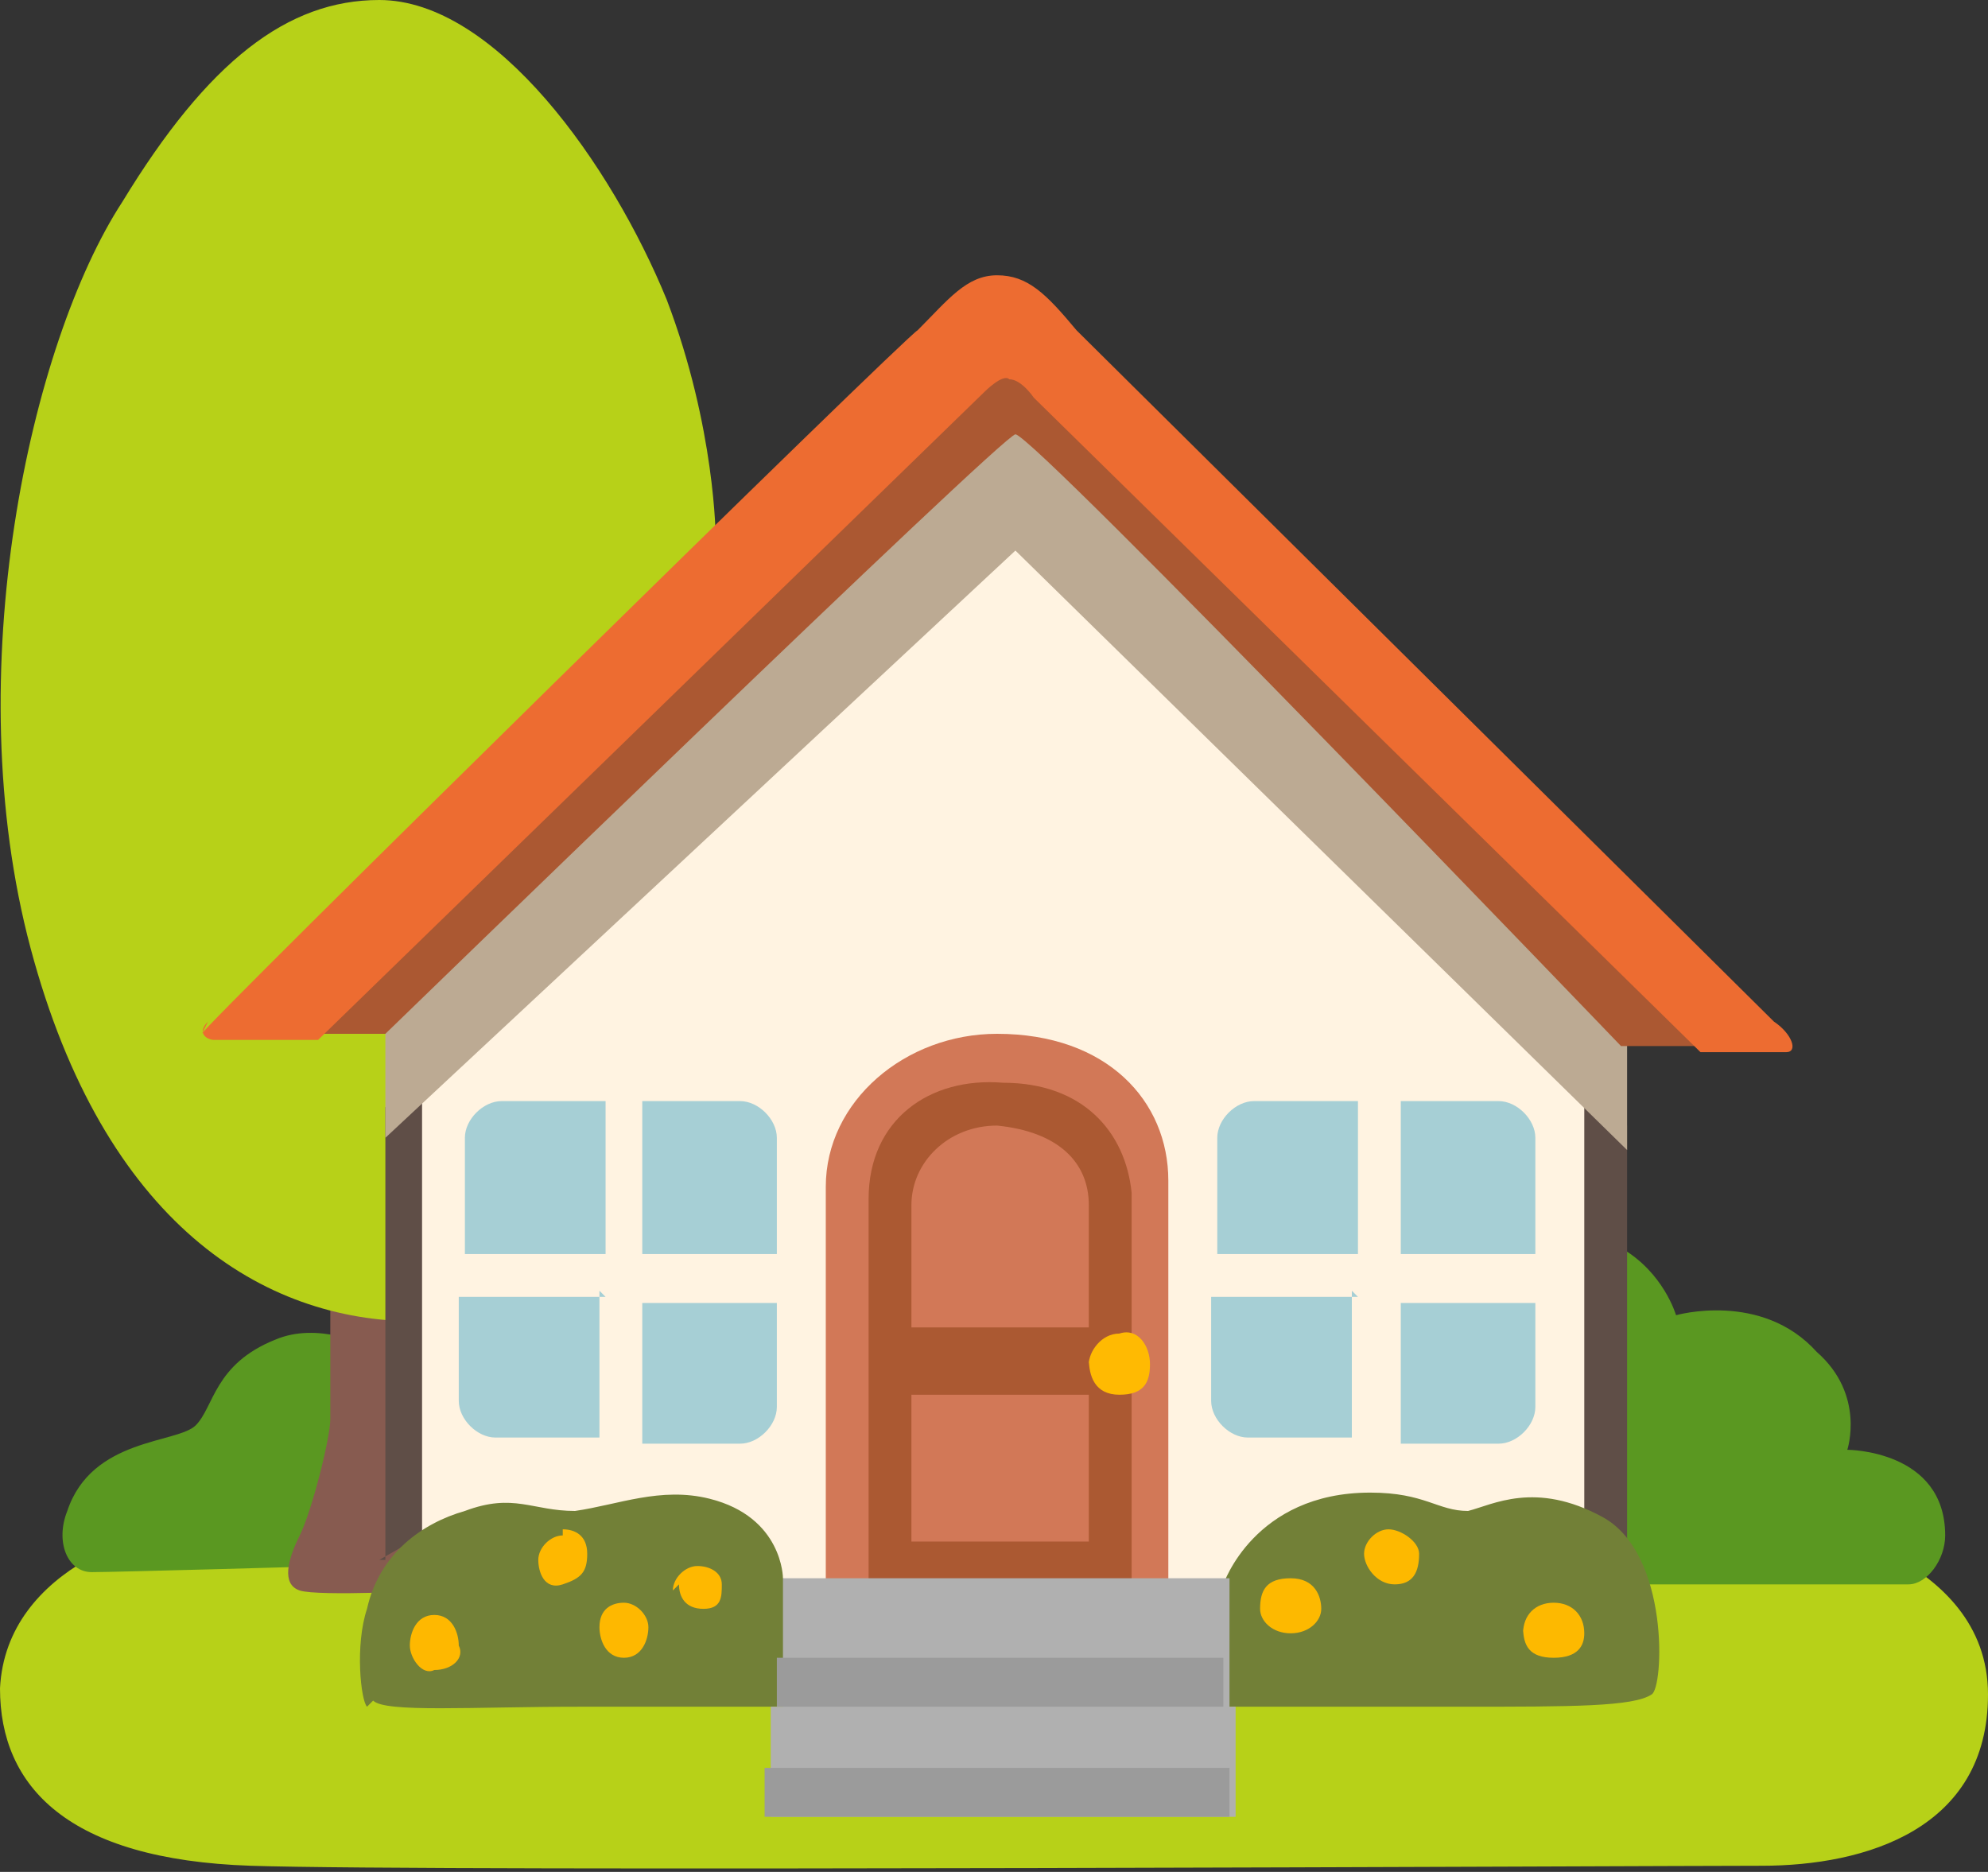
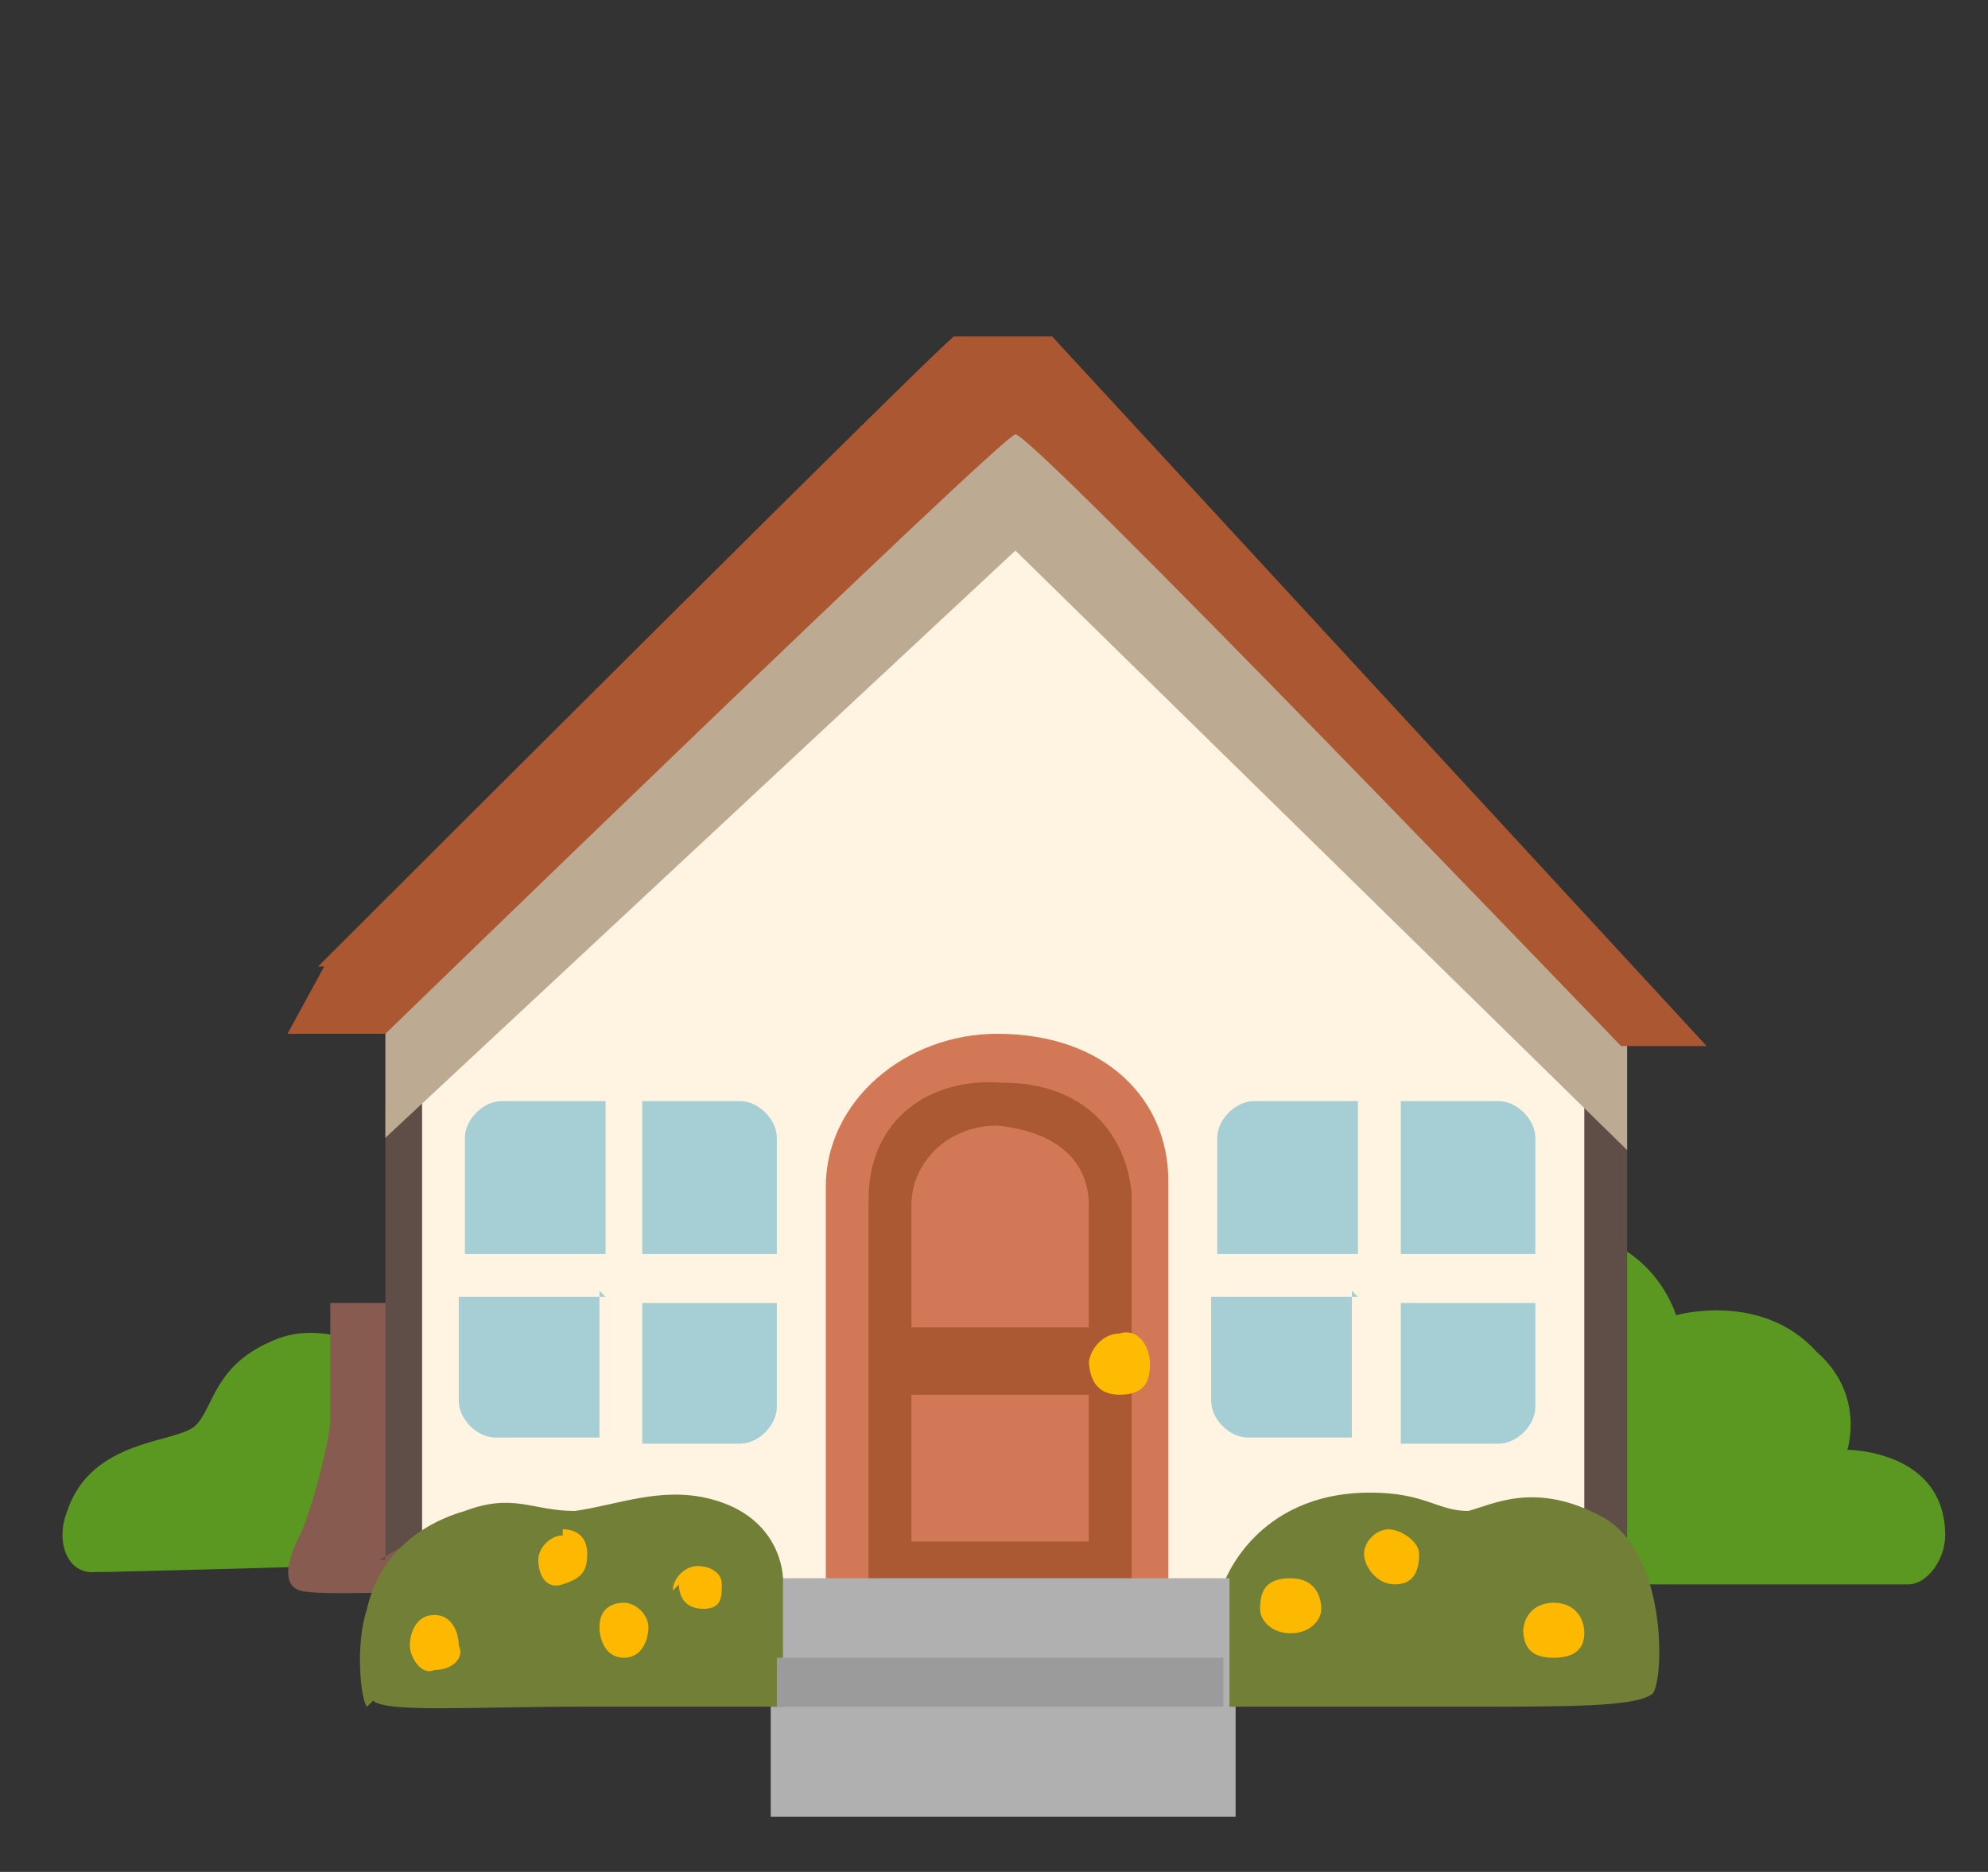
<svg xmlns="http://www.w3.org/2000/svg" version="1.1" viewBox="0 0 32.5 30.6">
  <rect x="0" y="0" width="32.5" height="30.6" fill="#333333" stroke="none" />
  <defs>
    <style>
      .cls-1 {
        fill: #ffba02;
      }

      .cls-2 {
        fill: #5f4e47;
      }

      .cls-3 {
        fill: #875b50;
      }

      .cls-4 {
        fill: #fdb900;
      }

      .cls-5 {
        fill: #728037;
      }

      .cls-6 {
        fill: #9b9b9b;
      }

      .cls-7 {
        fill: #ab5832;
      }

      .cls-8 {
        fill: #b0b0b0;
      }

      .cls-9 {
        fill: #bcaa93;
      }

      .cls-10 {
        fill: #ed6c31;
      }

      .cls-11 {
        fill: #ab5932;
      }

      .cls-12 {
        fill: #feb800;
      }

      .cls-13 {
        fill: #fff3e1;
      }

      .cls-14 {
        fill: #b7d118;
      }

      .cls-15 {
        fill: #5a9821;
      }

      .cls-16 {
        fill: #a6cfd5;
      }

      .cls-17 {
        fill: #d27857;
      }
    </style>
  </defs>
  <g>
    <g id="Layer_1">
      <g>
-         <path class="cls-14" d="M0,27.6c0,1.6,1.1,2.8,4.1,2.9s23,0,24.7,0c1.7,0,3.7-.6,3.7-2.8,0-2.3-3.1-2.8-3.1-2.8,0,0-24.9,0-25.9,0S.1,25.6,0,27.6Z" />
        <path class="cls-15" d="M24.5,25.9s6.4,0,6.7,0c.3,0,.6-.4.6-.8,0-1.4-1.6-1.4-1.6-1.4,0,0,.3-.9-.5-1.6-.9-1-2.3-.6-2.3-.6,0,0-.2-.7-.9-1.1-.6-.4-2.1-.3-2.1-.3v5.9ZM6,22s-.8-.4-1.5-.1c-1,.4-1,1.1-1.3,1.4-.3.3-1.7.2-2.1,1.4-.2.5,0,1,.4,1s3.9-.1,3.9-.1l.6-3.7Z" />
        <path class="cls-3" d="M5.4,21.2s0,1.6,0,2c0,.3-.3,1.5-.5,1.9-.2.4-.3.8,0,.9s2.2,0,2.2,0l-.3-4.7h-1.4Z" />
-         <path class="cls-14" d="M6.8,21.6c-2.5,0-5.1-1.6-6.3-6.1s0-9.9,1.5-12.2C3.4,1,4.7,0,6.2,0c1.9,0,3.8,2.7,4.7,4.9.8,2.1.8,3.9.8,3.9l-4.2,12.4-.8.5Z" />
        <path class="cls-13" d="M16.5,8l-9.9,9.9v7.9c0,0,7.4,1.2,7.4,1.2l12.2-.9v-8.9s-9.7-9.1-9.7-9.1Z" />
        <path class="cls-2" d="M6.2,25.5l.7-.4v-7.4l-.6.4s0,7.4,0,7.4ZM25.9,18.1v7l.7.4v-7.1l-.7-.3Z" />
        <path class="cls-9" d="M16.6,9l-10.3,9.6v-2.4l10.3-9.7,10,10.3v2l-10-9.8Z" />
        <path class="cls-7" d="M5.3,15.8l-.6,1.1h1.6s10.1-9.8,10.3-9.8c.3,0,9.9,10,9.9,10h1.4s-10.7-11.6-10.7-11.6h-1.6c0-.1-10.4,10.3-10.4,10.3Z" />
-         <path class="cls-10" d="M3.4,16.7c-.2.2,0,.3.1.3s1.7,0,1.7,0l10.9-10.6s.3-.3.4-.2c.2,0,.4.3.4.3l10.9,10.7s1.2,0,1.4,0c.2,0,.1-.3-.2-.5-.2-.2-11.2-11.1-11.4-11.3-.5-.6-.8-.9-1.3-.9-.5,0-.8.4-1.3.9-.2.1-11.7,11.4-11.7,11.5Z" />
        <path class="cls-16" d="M22.9,20.5h2.2v-1.9c0-.3-.3-.6-.6-.6h-1.6v2.5ZM22.2,20.5v-2.5h-1.7c-.3,0-.6.3-.6.6v1.9h2.4ZM22.2,21.2h-2.4v1.7c0,.3.3.6.6.6h1.7v-2.4ZM22.9,21.2v2.4h1.6c.3,0,.6-.3.6-.6v-1.7h-2.2ZM10.5,20.5h2.2v-1.9c0-.3-.3-.6-.6-.6h-1.6v2.5ZM9.9,20.5v-2.5h-1.7c-.3,0-.6.3-.6.6v1.9h2.4ZM9.9,21.2h-2.4v1.7c0,.3.3.6.6.6h1.7v-2.4ZM10.5,21.2v2.4h1.6c.3,0,.6-.3.6-.6v-1.7h-2.2Z" />
        <path class="cls-17" d="M13.5,26.1s0-5.4,0-6.7c0-1.4,1.3-2.5,2.8-2.5,1.8,0,2.8,1.1,2.8,2.4,0,1.3,0,6.9,0,6.9h-5.7Z" />
        <path class="cls-11" d="M14.2,26.4s0-5.7,0-6.8c0-1.3,1-2,2.2-1.9,1.3,0,2,.8,2.1,1.8,0,1,0,6.9,0,6.9h-4.3Z" />
        <path class="cls-17" d="M17.8,21.7c0-.9,0-1.8,0-2,0-.7-.5-1.2-1.5-1.3-.8,0-1.4.6-1.4,1.3,0,.3,0,1.1,0,2h2.9ZM14.9,22.8c0,1.3,0,2.4,0,2.4h2.9s0-1.1,0-2.4h-2.9Z" />
        <path class="cls-1" d="M17.8,22.2c0,.3.1.6.5.6s.5-.2.5-.5c0-.3-.2-.6-.5-.5-.3,0-.5.3-.5.5Z" />
        <path class="cls-5" d="M19.8,27.9s2.3,0,4.1,0c1.8,0,2.8,0,3.1-.2.2-.1.3-2.3-.8-2.9-1.1-.6-1.8-.2-2.2-.1-.5,0-.7-.3-1.6-.3-1.9,0-2.4,1.5-2.4,1.5l-.2,2.1ZM6.1,27.8c.2.2,1.6.1,3.4.1,1.8,0,3.3,0,3.3,0l.7-1.8-.7-.3s0-1-1.2-1.3c-.8-.2-1.5.1-2.2.2-.7,0-1-.3-1.8,0-.7.2-1.4.7-1.6,1.6-.2.6-.1,1.5,0,1.6Z" />
        <path class="cls-8" d="M12.6,29.8v-1.9h.2v-2.1s7.3,0,7.3,0v2.1s.1,0,.1,0v1.8s-7.6,0-7.6,0Z" />
-         <path class="cls-6" d="M20.1,28.9v.8h-7.6c0,0,0-.8,0-.8h7.6ZM12.7,27.1h7.3v.8h-7.3s0-.8,0-.8Z" />
+         <path class="cls-6" d="M20.1,28.9v.8h-7.6h7.6ZM12.7,27.1h7.3v.8h-7.3s0-.8,0-.8Z" />
        <path class="cls-4" d="M20.6,26.3c0,.2.2.4.5.4s.5-.2.5-.4-.1-.5-.5-.5c-.4,0-.5.2-.5.5ZM22.3,25.4c0,.2.2.5.5.5s.4-.2.4-.5c0-.2-.3-.4-.5-.4s-.4.2-.4.4ZM24.9,26.6c0,.3.1.5.5.5s.5-.2.5-.4c0-.3-.2-.5-.5-.5s-.5.2-.5.5Z" />
        <path class="cls-12" d="M7.1,26.4c-.3,0-.4.3-.4.5,0,.2.2.5.4.4.3,0,.5-.2.4-.4,0-.2-.1-.5-.4-.5ZM9.2,25.1c-.2,0-.4.2-.4.4s.1.5.4.4.4-.2.4-.5-.2-.4-.4-.4ZM9.8,26.6c0,.2.1.5.4.5.3,0,.4-.3.4-.5,0-.2-.2-.4-.4-.4-.2,0-.4.1-.4.4ZM11.1,25.9c0,.2.1.4.4.4.3,0,.3-.2.3-.4,0-.2-.2-.3-.4-.3s-.4.2-.4.4Z" />
      </g>
    </g>
  </g>
</svg>